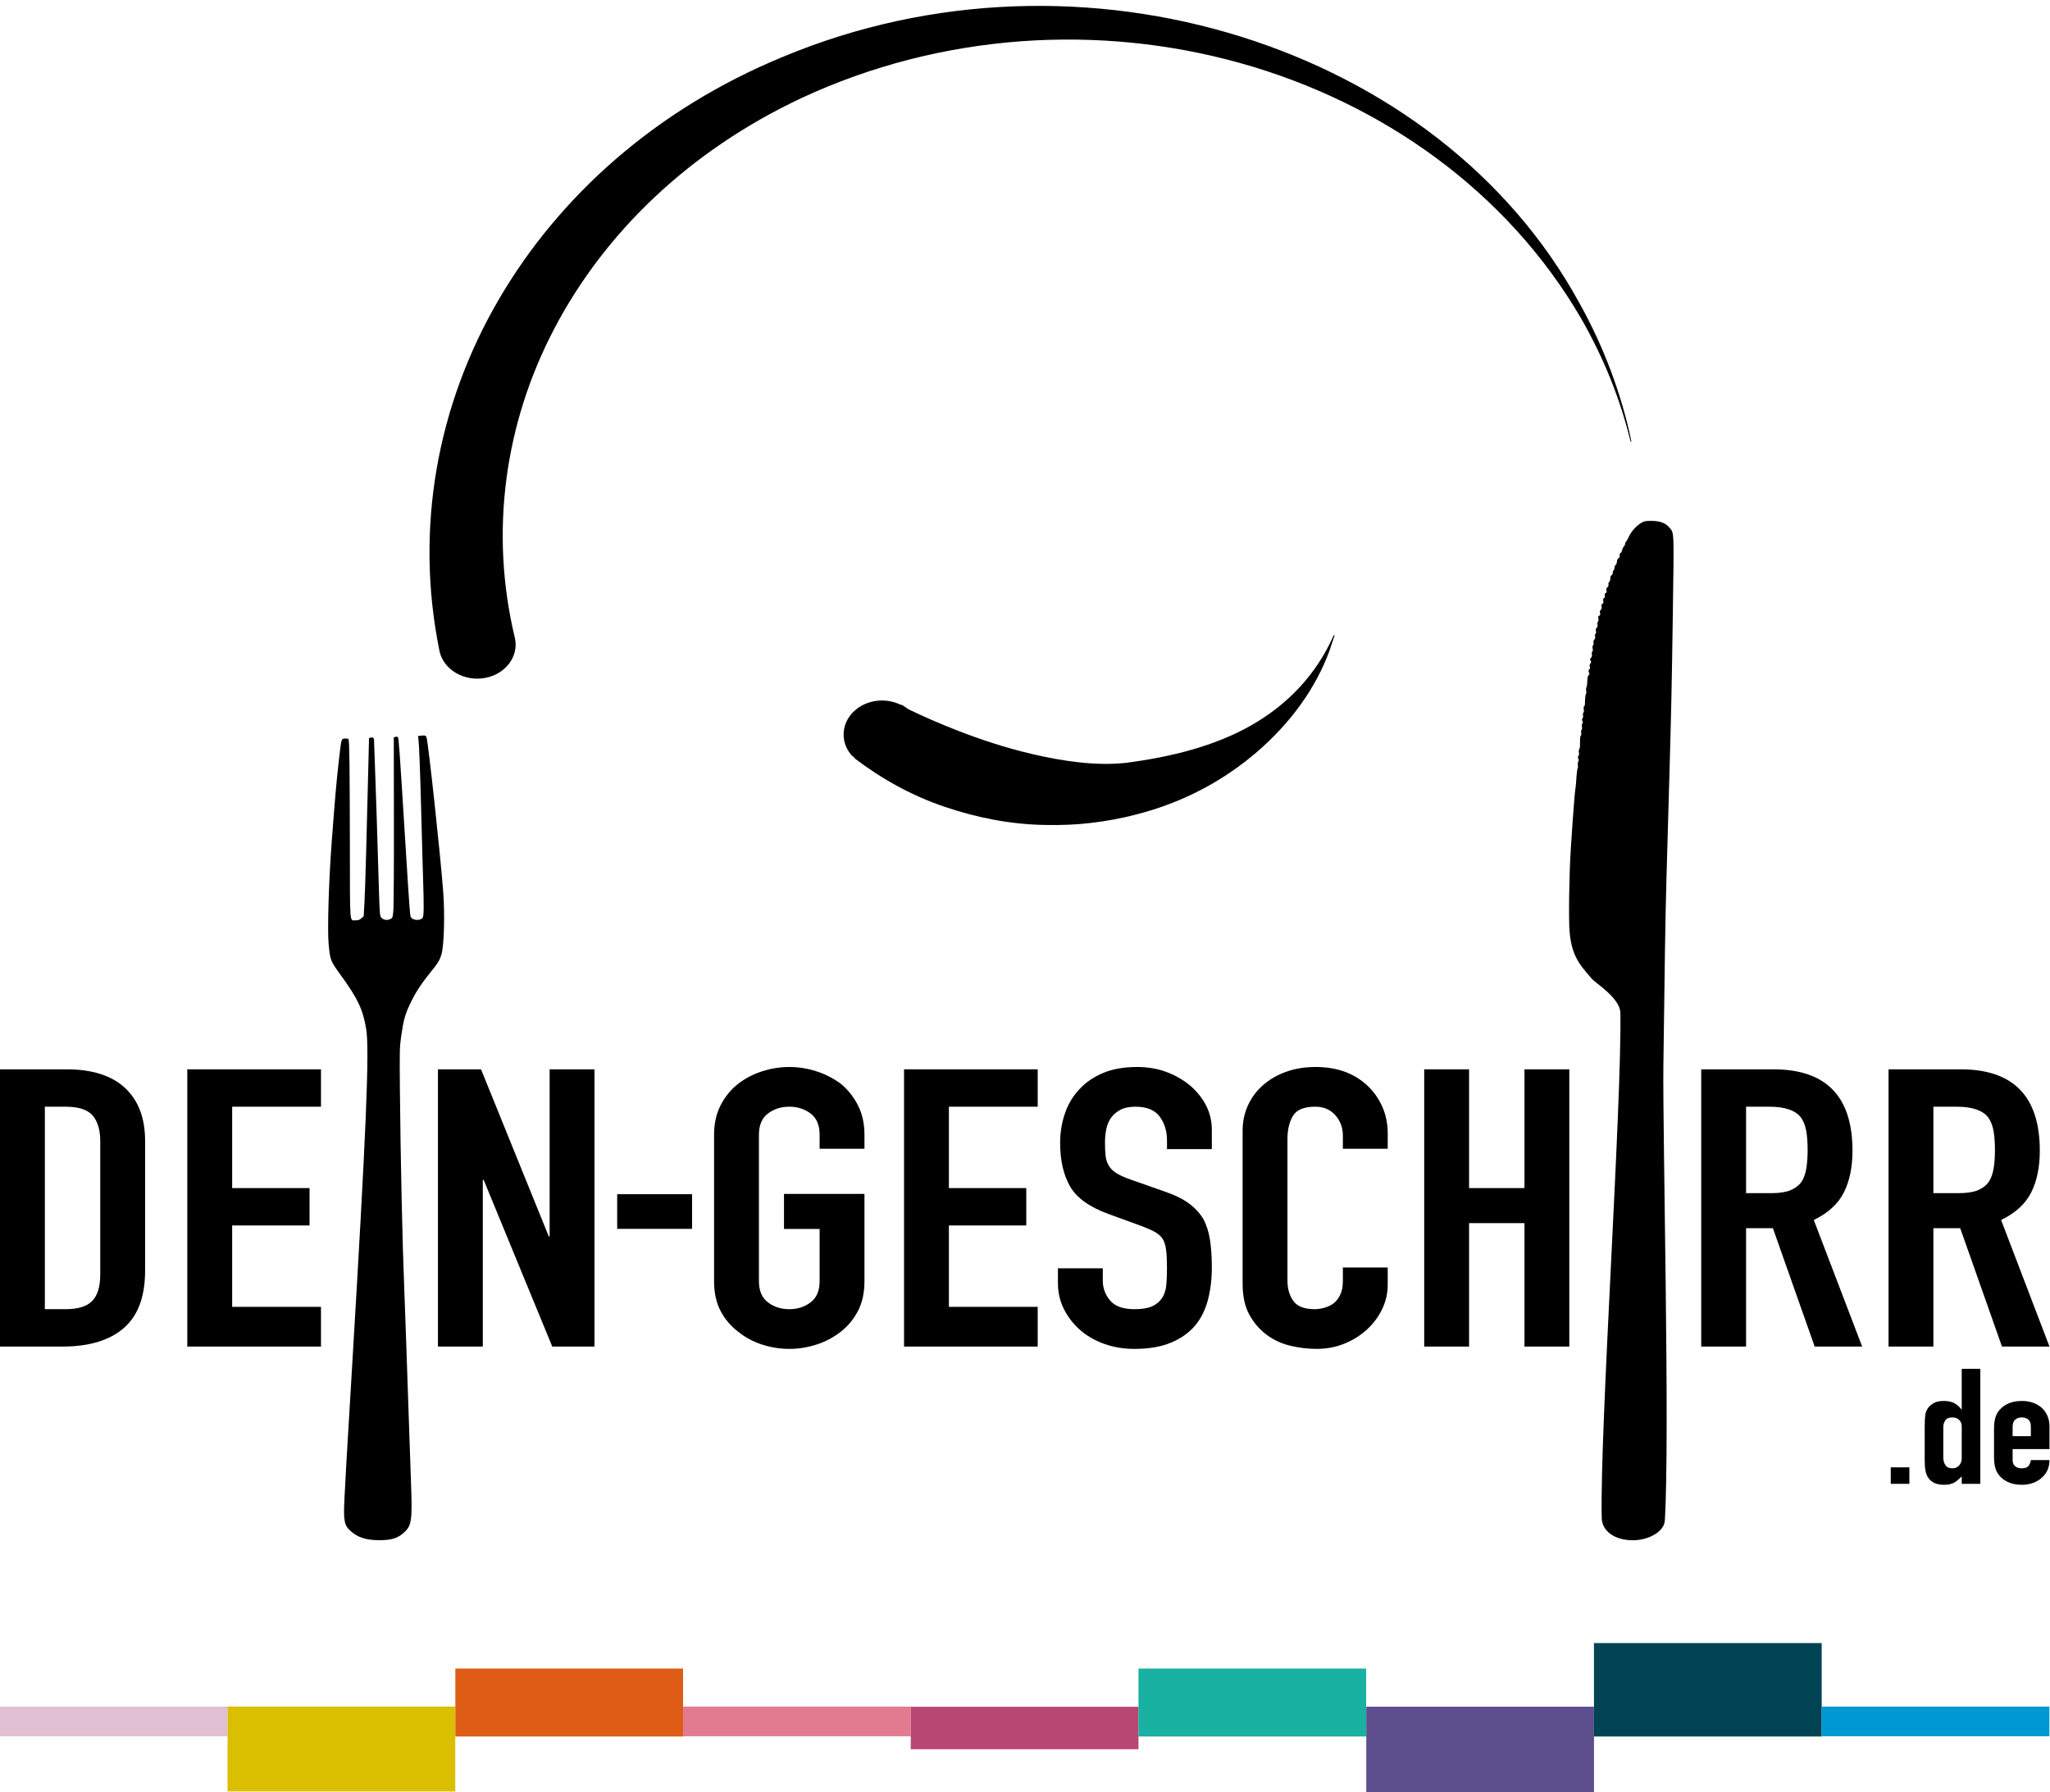
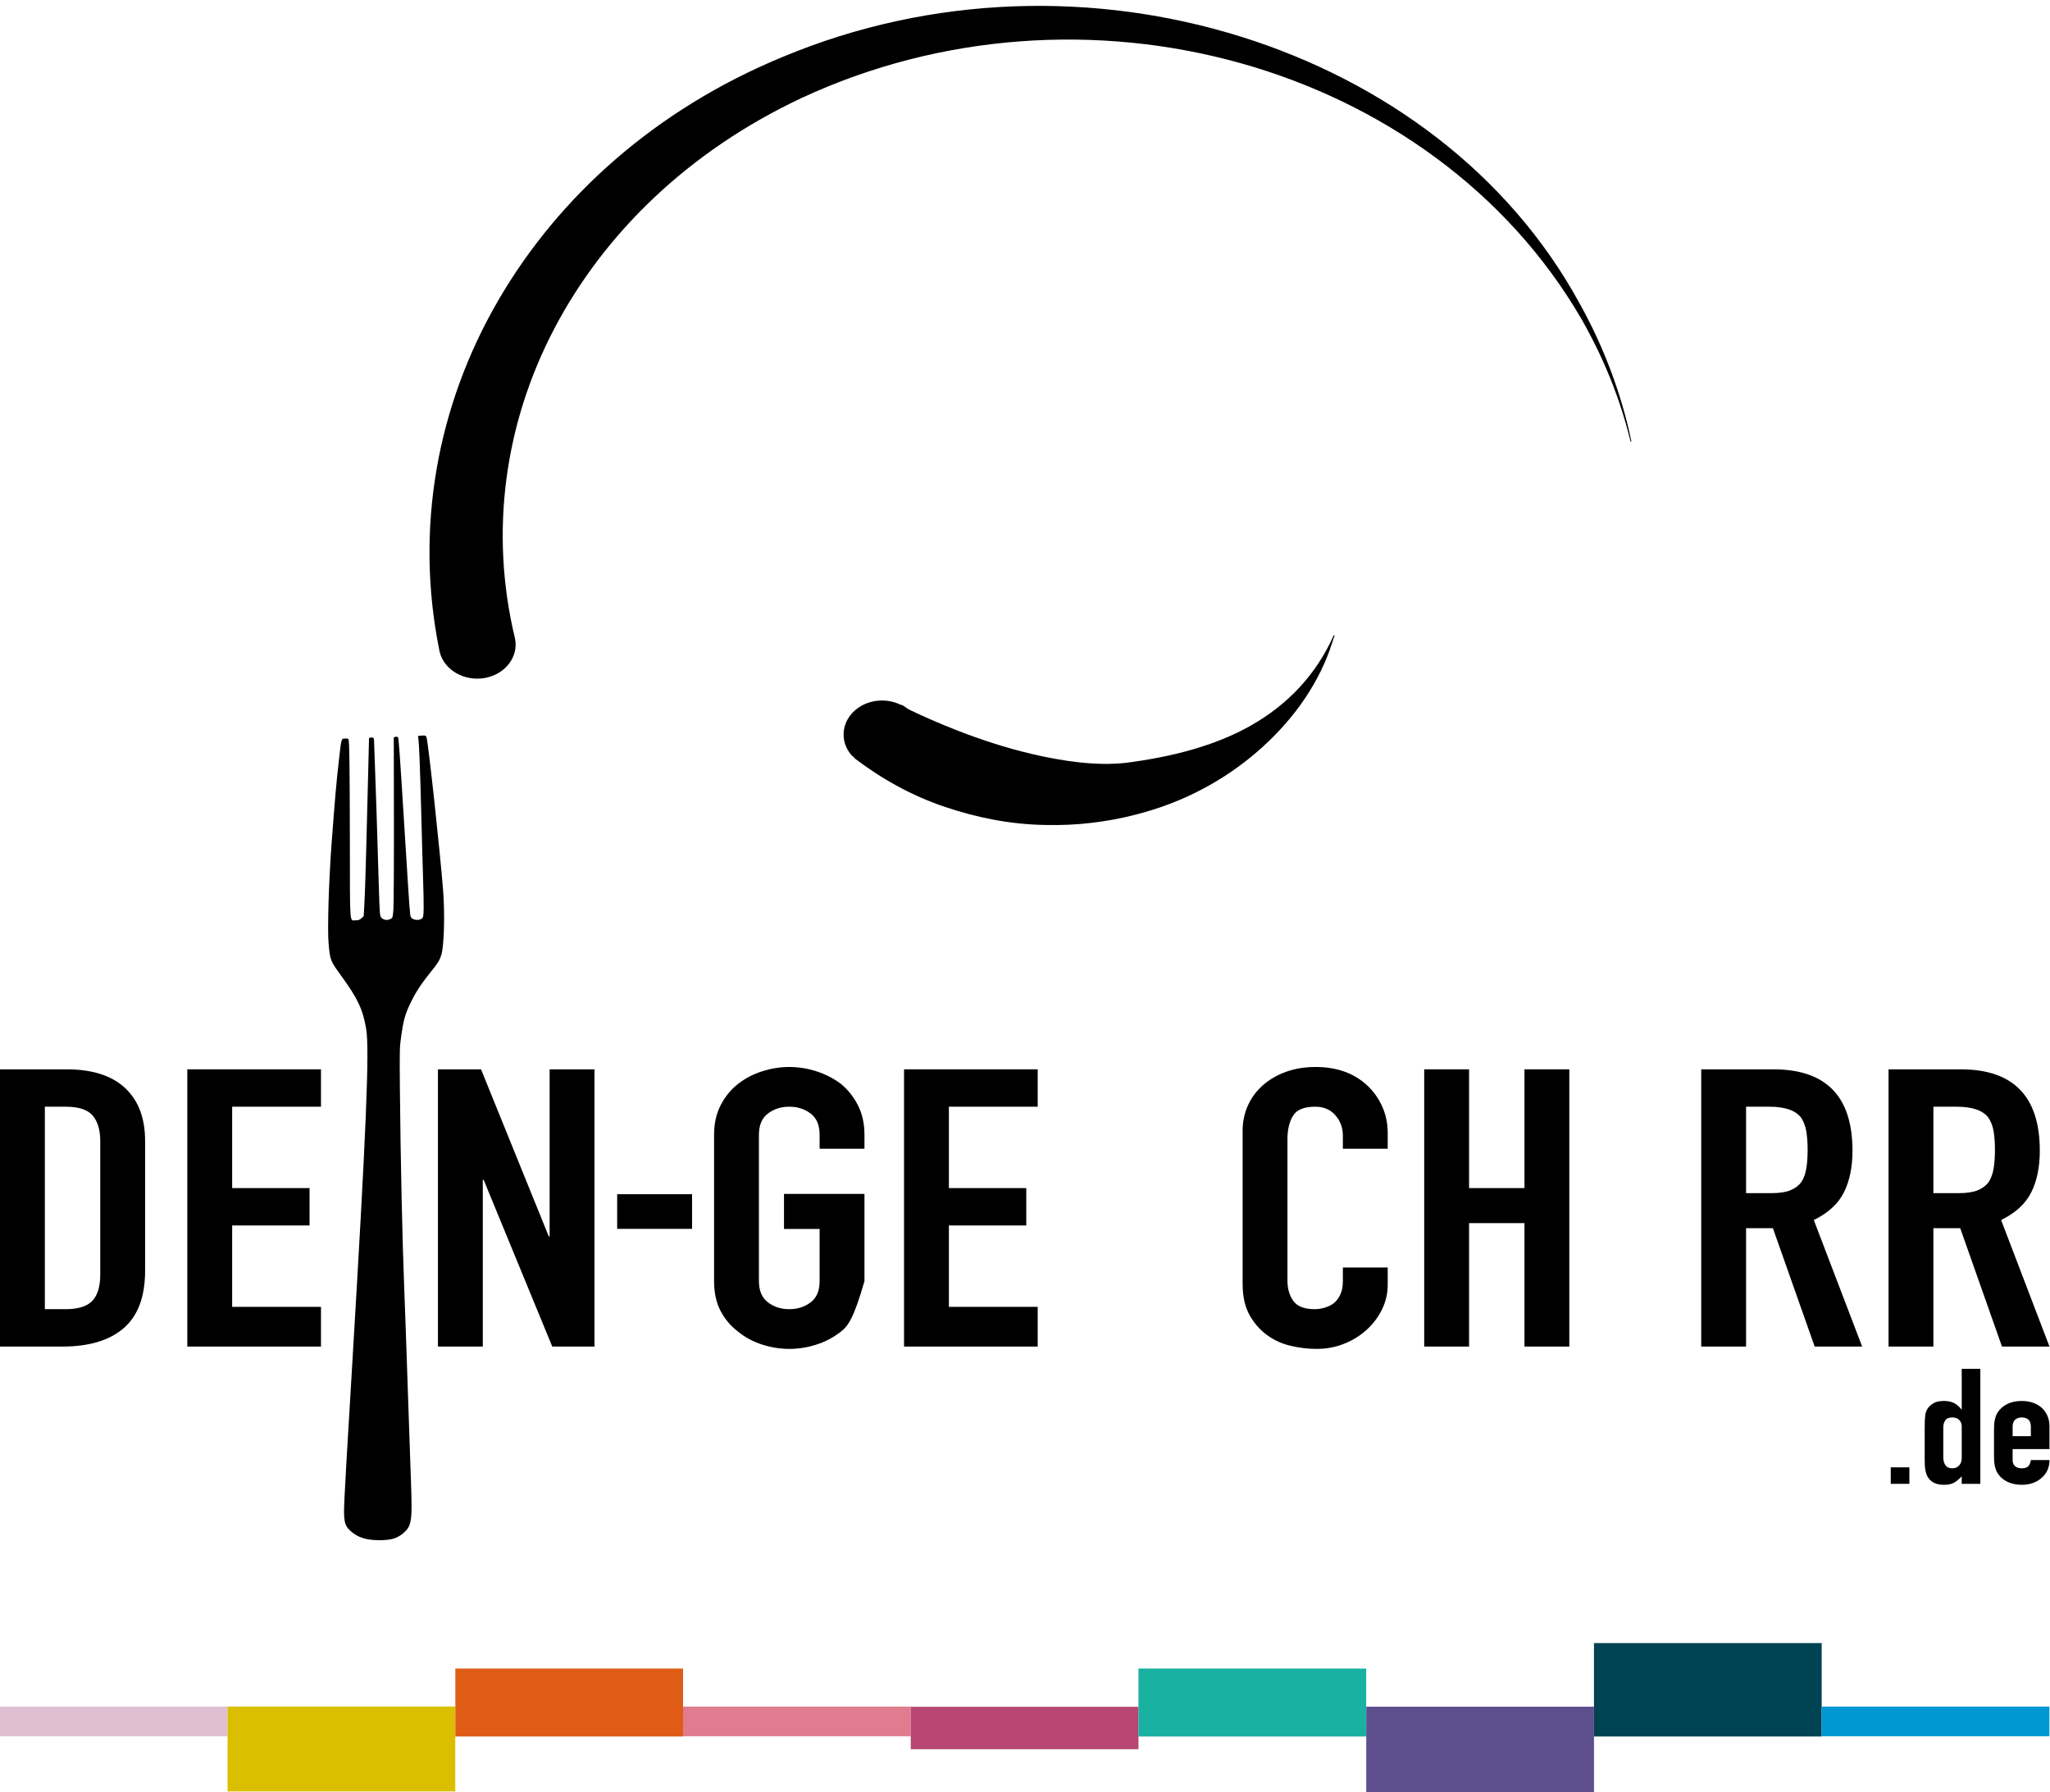
<svg xmlns="http://www.w3.org/2000/svg" width="100%" height="100%" viewBox="0 0 2708 2367" version="1.1" xml:space="preserve" style="fill-rule:evenodd;clip-rule:evenodd;stroke-linejoin:round;stroke-miterlimit:2;">
  <g id="ArtBoard1" transform="matrix(1,0,0,0.964,0,-23.865)">
    <rect x="0" y="24.768" width="2707.43" height="2456.23" style="fill:none;" />
    <clipPath id="_clip1">
      <rect x="0" y="24.768" width="2707.43" height="2456.23" />
    </clipPath>
    <g clip-path="url(#_clip1)">
      <g transform="matrix(2.22,0,0,2.039,-112.172,-128.406)">
        <g transform="matrix(4.167,0,0,4.167,0,0)">
          <g transform="matrix(26.051,0,0,26.051,281.026,257.296)">
            <rect x="0.042" y="-0.102" width="0.102" height="0.102" />
          </g>
          <g transform="matrix(26.051,0,0,26.051,285.871,257.296)">
            <path d="M0.144,-0.165C0.144,-0.144 0.148,-0.128 0.156,-0.115C0.164,-0.102 0.177,-0.096 0.194,-0.096C0.209,-0.096 0.222,-0.102 0.231,-0.114C0.24,-0.125 0.245,-0.14 0.245,-0.159L0.245,-0.356C0.245,-0.372 0.24,-0.385 0.231,-0.396C0.221,-0.406 0.209,-0.411 0.194,-0.411C0.175,-0.411 0.162,-0.405 0.155,-0.393C0.148,-0.381 0.144,-0.367 0.144,-0.351L0.144,-0.165ZM0.245,-0L0.245,-0.046C0.238,-0.039 0.232,-0.032 0.226,-0.026C0.22,-0.019 0.213,-0.014 0.206,-0.009C0.199,-0.004 0.19,-0.001 0.181,0.002C0.172,0.005 0.161,0.006 0.148,0.006C0.105,0.006 0.076,-0.01 0.059,-0.042C0.053,-0.053 0.049,-0.067 0.046,-0.084C0.043,-0.101 0.042,-0.123 0.042,-0.151L0.042,-0.344C0.042,-0.381 0.043,-0.408 0.045,-0.425C0.049,-0.458 0.065,-0.483 0.092,-0.5C0.105,-0.509 0.124,-0.513 0.149,-0.513C0.169,-0.513 0.187,-0.509 0.203,-0.5C0.218,-0.491 0.232,-0.478 0.243,-0.461L0.245,-0.461L0.245,-0.712L0.347,-0.712L0.347,-0L0.245,-0Z" style="fill-rule:nonzero;" />
          </g>
          <g transform="matrix(26.051,0,0,26.051,296.005,257.296)">
            <path d="M0.337,-0.215L0.135,-0.215L0.135,-0.146C0.135,-0.13 0.139,-0.118 0.149,-0.109C0.158,-0.1 0.17,-0.096 0.185,-0.096C0.204,-0.096 0.217,-0.102 0.224,-0.113C0.23,-0.124 0.234,-0.136 0.235,-0.147L0.337,-0.147C0.337,-0.102 0.323,-0.066 0.296,-0.039C0.283,-0.025 0.267,-0.014 0.248,-0.006C0.229,0.002 0.208,0.006 0.185,0.006C0.153,0.006 0.126,-0.001 0.104,-0.014C0.081,-0.027 0.064,-0.045 0.052,-0.067C0.045,-0.08 0.04,-0.096 0.037,-0.113C0.034,-0.13 0.033,-0.149 0.033,-0.17L0.033,-0.337C0.033,-0.358 0.034,-0.377 0.037,-0.394C0.04,-0.411 0.045,-0.427 0.052,-0.44C0.064,-0.462 0.081,-0.48 0.104,-0.493C0.126,-0.506 0.153,-0.513 0.185,-0.513C0.208,-0.513 0.23,-0.509 0.249,-0.501C0.268,-0.493 0.284,-0.482 0.297,-0.468C0.324,-0.438 0.337,-0.4 0.337,-0.355L0.337,-0.215ZM0.135,-0.295L0.235,-0.295L0.235,-0.353C0.235,-0.372 0.231,-0.387 0.222,-0.397C0.213,-0.406 0.2,-0.411 0.185,-0.411C0.17,-0.411 0.158,-0.406 0.149,-0.397C0.139,-0.387 0.135,-0.372 0.135,-0.353L0.135,-0.295Z" style="fill-rule:nonzero;" />
          </g>
        </g>
        <g transform="matrix(4.167,0,0,4.167,0,632.375)">
          <path d="M12.125,83.404L12.125,38.699L21.606,38.699C25.29,38.699 28.084,39.703 29.989,41.712C31.893,43.722 32.846,46.568 32.846,50.252L32.846,71.16C32.846,75.346 31.831,78.434 29.8,80.422C27.77,82.41 24.85,83.404 21.041,83.404L12.125,83.404ZM18.53,44.726L18.53,77.376L21.481,77.376C23.281,77.376 24.557,76.927 25.311,76.027C26.064,75.127 26.441,73.714 26.441,71.788L26.441,50.252C26.441,48.494 26.085,47.133 25.374,46.171C24.662,45.208 23.364,44.726 21.481,44.726L18.53,44.726Z" style="fill-rule:nonzero;" />
        </g>
        <g transform="matrix(4.167,0,0,4.167,0,632.375)">
          <path d="M38.873,83.404L38.873,38.699L57.961,38.699L57.961,44.726L45.278,44.726L45.278,57.849L56.329,57.849L56.329,63.877L45.278,63.877L45.278,77L57.961,77L57.961,83.404L38.873,83.404Z" style="fill-rule:nonzero;" />
        </g>
        <g transform="matrix(4.167,0,0,4.167,0,632.375)">
          <path d="M74.663,83.404L74.663,38.699L80.816,38.699L90.486,65.635L90.611,65.635L90.611,38.699L97.016,38.699L97.016,83.404L90.988,83.404L81.193,56.531L81.067,56.531L81.067,83.404L74.663,83.404Z" style="fill-rule:nonzero;" />
        </g>
        <g transform="matrix(4.167,0,0,4.167,0,632.375)">
-           <path d="M114.094,49.247C114.094,47.447 114.408,45.857 115.036,44.475C115.664,43.094 116.501,41.943 117.548,41.022C118.552,40.143 119.693,39.473 120.97,39.013C122.246,38.552 123.534,38.322 124.831,38.322C126.129,38.322 127.416,38.552 128.693,39.013C129.97,39.473 131.131,40.143 132.178,41.022C133.182,41.943 133.998,43.094 134.626,44.475C135.254,45.857 135.568,47.447 135.568,49.247L135.568,51.508L129.164,51.508L129.164,49.247C129.164,47.698 128.735,46.558 127.877,45.825C127.018,45.093 126.003,44.726 124.831,44.726C123.659,44.726 122.644,45.093 121.786,45.825C120.928,46.558 120.499,47.698 120.499,49.247L120.499,72.856C120.499,74.405 120.928,75.545 121.786,76.278C122.644,77.01 123.659,77.377 124.831,77.377C126.003,77.377 127.018,77.01 127.877,76.278C128.735,75.545 129.164,74.405 129.164,72.856L129.164,64.442L124.078,64.442L124.078,58.791L135.568,58.791L135.568,72.856C135.568,74.74 135.254,76.351 134.626,77.691C133.998,79.03 133.182,80.139 132.178,81.018C131.131,81.939 129.97,82.63 128.693,83.09C127.416,83.551 126.129,83.781 124.831,83.781C123.534,83.781 122.246,83.551 120.97,83.09C119.693,82.63 118.552,81.939 117.548,81.018C116.501,80.139 115.664,79.03 115.036,77.691C114.408,76.351 114.094,74.74 114.094,72.856L114.094,49.247Z" style="fill-rule:nonzero;" />
+           <path d="M114.094,49.247C114.094,47.447 114.408,45.857 115.036,44.475C115.664,43.094 116.501,41.943 117.548,41.022C118.552,40.143 119.693,39.473 120.97,39.013C122.246,38.552 123.534,38.322 124.831,38.322C126.129,38.322 127.416,38.552 128.693,39.013C129.97,39.473 131.131,40.143 132.178,41.022C133.182,41.943 133.998,43.094 134.626,44.475C135.254,45.857 135.568,47.447 135.568,49.247L135.568,51.508L129.164,51.508L129.164,49.247C129.164,47.698 128.735,46.558 127.877,45.825C127.018,45.093 126.003,44.726 124.831,44.726C123.659,44.726 122.644,45.093 121.786,45.825C120.928,46.558 120.499,47.698 120.499,49.247L120.499,72.856C120.499,74.405 120.928,75.545 121.786,76.278C122.644,77.01 123.659,77.377 124.831,77.377C126.003,77.377 127.018,77.01 127.877,76.278C128.735,75.545 129.164,74.405 129.164,72.856L129.164,64.442L124.078,64.442L124.078,58.791L135.568,58.791L135.568,72.856C133.998,79.03 133.182,80.139 132.178,81.018C131.131,81.939 129.97,82.63 128.693,83.09C127.416,83.551 126.129,83.781 124.831,83.781C123.534,83.781 122.246,83.551 120.97,83.09C119.693,82.63 118.552,81.939 117.548,81.018C116.501,80.139 115.664,79.03 115.036,77.691C114.408,76.351 114.094,74.74 114.094,72.856L114.094,49.247Z" style="fill-rule:nonzero;" />
        </g>
        <g transform="matrix(4.167,0,0,4.167,0,632.375)">
          <path d="M141.219,83.404L141.219,38.699L160.307,38.699L160.307,44.726L147.624,44.726L147.624,57.849L158.675,57.849L158.675,63.877L147.624,63.877L147.624,77L160.307,77L160.307,83.404L141.219,83.404Z" style="fill-rule:nonzero;" />
        </g>
        <g transform="matrix(4.167,0,0,4.167,0,632.375)">
-           <path d="M185.171,51.57L178.767,51.57L178.767,50.126C178.767,48.661 178.422,47.395 177.731,46.328C177.04,45.26 175.879,44.726 174.246,44.726C173.367,44.726 172.656,44.894 172.111,45.229C171.567,45.564 171.128,45.982 170.793,46.485C170.458,47.029 170.228,47.646 170.102,48.337C169.977,49.028 169.914,49.75 169.914,50.503C169.914,51.382 169.945,52.115 170.008,52.701C170.071,53.287 170.228,53.81 170.479,54.27C170.73,54.731 171.096,55.128 171.578,55.463C172.059,55.798 172.718,56.133 173.555,56.468L178.453,58.414C179.876,58.959 181.027,59.597 181.906,60.33C182.785,61.062 183.476,61.91 183.978,62.872C184.439,63.877 184.753,65.018 184.92,66.294C185.088,67.571 185.171,69.026 185.171,70.658C185.171,72.542 184.983,74.29 184.606,75.901C184.23,77.513 183.623,78.884 182.785,80.014C181.906,81.186 180.755,82.107 179.332,82.777C177.909,83.446 176.172,83.781 174.121,83.781C172.572,83.781 171.128,83.509 169.788,82.965C168.449,82.421 167.298,81.667 166.335,80.705C165.372,79.742 164.608,78.622 164.043,77.345C163.478,76.069 163.195,74.677 163.195,73.17L163.195,70.784L169.6,70.784L169.6,72.793C169.6,73.965 169.945,75.022 170.636,75.964C171.326,76.906 172.488,77.377 174.121,77.377C175.209,77.377 176.057,77.22 176.664,76.906C177.27,76.592 177.741,76.142 178.076,75.556C178.411,74.97 178.61,74.269 178.673,73.452C178.736,72.636 178.767,71.726 178.767,70.721C178.767,69.549 178.725,68.586 178.641,67.833C178.558,67.079 178.39,66.472 178.139,66.012C177.846,65.551 177.459,65.175 176.977,64.882C176.496,64.589 175.858,64.275 175.062,63.94L170.479,62.056C167.716,60.926 165.864,59.43 164.922,57.567C163.98,55.704 163.509,53.37 163.509,50.566C163.509,48.891 163.739,47.301 164.2,45.794C164.66,44.287 165.351,42.989 166.272,41.901C167.151,40.813 168.271,39.944 169.631,39.295C170.992,38.646 172.614,38.322 174.497,38.322C176.088,38.322 177.543,38.615 178.861,39.201C180.18,39.787 181.32,40.561 182.283,41.524C184.209,43.533 185.171,45.836 185.171,48.431L185.171,51.57Z" style="fill-rule:nonzero;" />
-         </g>
+           </g>
        <g transform="matrix(4.167,0,0,4.167,0,632.375)">
          <path d="M210.287,70.658L210.287,73.421C210.287,74.802 210.025,76.11 209.502,77.345C208.979,78.58 208.257,79.679 207.336,80.642C206.415,81.604 205.337,82.368 204.102,82.934C202.867,83.499 201.538,83.781 200.115,83.781C198.901,83.781 197.666,83.614 196.411,83.279C195.155,82.944 194.025,82.358 193.02,81.521C192.015,80.684 191.189,79.606 190.54,78.287C189.891,76.969 189.567,75.284 189.567,73.233L189.567,48.619C189.567,47.154 189.818,45.794 190.32,44.538C190.822,43.282 191.534,42.194 192.455,41.273C193.376,40.352 194.475,39.63 195.751,39.107C197.028,38.584 198.441,38.322 199.99,38.322C203.003,38.322 205.452,39.306 207.336,41.273C208.257,42.236 208.979,43.377 209.502,44.695C210.025,46.014 210.287,47.447 210.287,48.996L210.287,51.508L203.883,51.508L203.883,49.373C203.883,48.117 203.527,47.029 202.815,46.108C202.104,45.187 201.141,44.726 199.927,44.726C198.336,44.726 197.279,45.218 196.756,46.202C196.233,47.186 195.971,48.431 195.971,49.938L195.971,72.793C195.971,74.091 196.254,75.179 196.819,76.058C197.384,76.937 198.399,77.377 199.864,77.377C200.283,77.377 200.733,77.303 201.214,77.157C201.695,77.01 202.145,76.77 202.564,76.435C202.941,76.1 203.255,75.64 203.506,75.053C203.757,74.467 203.883,73.735 203.883,72.856L203.883,70.658L210.287,70.658Z" style="fill-rule:nonzero;" />
        </g>
        <g transform="matrix(4.167,0,0,4.167,0,632.375)">
          <path d="M215.498,83.404L215.498,38.699L221.903,38.699L221.903,57.849L229.814,57.849L229.814,38.699L236.219,38.699L236.219,83.404L229.814,83.404L229.814,63.5L221.903,63.5L221.903,83.404L215.498,83.404Z" style="fill-rule:nonzero;" />
        </g>
        <g transform="matrix(4.167,0,0,4.167,0,632.375)">
          <path d="M261.46,44.726L261.46,58.665L265.102,58.665C266.232,58.665 267.132,58.509 267.802,58.195C268.471,57.881 268.995,57.431 269.371,56.845C269.706,56.259 269.936,55.537 270.062,54.678C270.188,53.82 270.25,52.826 270.25,51.696C270.25,50.566 270.188,49.572 270.062,48.713C269.936,47.855 269.685,47.112 269.309,46.484C268.513,45.312 267.006,44.726 264.788,44.726L261.46,44.726ZM255.055,83.404L255.055,38.699L265.353,38.699C272.888,38.699 276.655,43.073 276.655,51.822C276.655,54.459 276.247,56.698 275.43,58.54C274.614,60.382 273.181,61.868 271.129,62.998L278.036,83.404L271.255,83.404L265.29,64.316L261.46,64.316L261.46,83.404L255.055,83.404Z" style="fill-rule:nonzero;" />
        </g>
        <g transform="matrix(4.167,0,0,4.167,0,632.375)">
          <path d="M288.208,44.726L288.208,58.665L291.85,58.665C292.98,58.665 293.88,58.509 294.55,58.195C295.219,57.881 295.743,57.431 296.119,56.845C296.454,56.259 296.685,55.537 296.81,54.678C296.936,53.82 296.998,52.826 296.998,51.696C296.998,50.566 296.936,49.572 296.81,48.713C296.685,47.855 296.433,47.112 296.057,46.484C295.261,45.312 293.754,44.726 291.536,44.726L288.208,44.726ZM281.804,83.404L281.804,38.699L292.101,38.699C299.636,38.699 303.403,43.073 303.403,51.822C303.403,54.459 302.995,56.698 302.179,58.54C301.362,60.382 299.929,61.868 297.878,62.998L304.784,83.404L298.003,83.404L292.038,64.316L288.208,64.316L288.208,83.404L281.804,83.404Z" style="fill-rule:nonzero;" />
        </g>
        <g transform="matrix(4.167,0,0,4.167,0,538.011)">
          <path d="M72.174,7.548L71.816,7.59L71.88,8.111C71.975,8.891 72.126,13.25 72.29,20.482C72.367,24.092 72.485,28.527 72.534,30.348C72.672,35.249 72.658,36.647 72.462,36.929C72.103,37.427 71.051,37.337 70.793,36.783C70.663,36.479 70.642,36.219 69.992,24.487C69.166,9.502 69.062,7.897 68.943,7.777C68.878,7.712 68.715,7.69 68.596,7.733L68.357,7.808L68.375,20.991C68.388,28.244 68.348,34.793 68.303,35.53C68.234,36.679 68.19,36.895 68.006,37.025C67.495,37.392 66.888,37.315 66.543,36.837C66.37,36.598 66.339,36.121 66.24,32.553C66.005,23.359 65.737,14.273 65.647,11.79C65.596,10.327 65.546,8.885 65.547,8.592C65.549,7.92 65.463,7.778 65.105,7.853L64.822,7.907L64.736,11.929C64.498,23.344 64.278,32.255 64.175,34.337L64.06,36.656L63.734,36.992C63.463,37.251 63.31,37.316 62.92,37.315C62.02,37.312 62.104,38.451 62.087,24.779C62.066,12.865 62.024,8.463 61.895,8.137C61.852,8.018 61.711,7.985 61.396,8.006C60.843,8.048 60.887,7.874 60.508,11.614C60.152,15.179 60.005,17.033 59.485,24.783C59.078,30.886 58.861,38.81 59.05,41.098C59.271,43.766 59.281,43.809 60.803,46.188C63.222,49.946 63.943,51.672 64.412,54.828C64.912,58.114 64.409,71.546 62.397,109.409C61.574,124.867 61.424,127.902 61.308,130.645C61.158,134.19 61.275,134.884 62.237,135.84C63.199,136.819 64.402,137.256 66.169,137.271C67.903,137.287 68.771,137.018 69.652,136.197C70.935,134.965 71.023,134.336 70.803,127.592C70.654,122.713 70.236,109.214 70.057,103.034C70.008,101.18 69.918,98.426 69.858,96.908C69.586,89.361 69.319,75.733 69.231,64.653C69.184,58.159 69.184,57.866 69.417,55.98C69.728,53.52 69.958,52.545 70.591,51.018C71.409,49.025 72.15,47.726 73.794,45.422C74.643,44.242 74.893,43.766 75.134,42.931C75.539,41.556 75.672,36.363 75.401,32.524C74.963,26.181 73.351,9.394 73.051,7.908C72.966,7.506 72.868,7.463 72.174,7.548Z" style="fill-rule:nonzero;" />
        </g>
        <g transform="matrix(4.167,0,0,4.167,0,394.052)">
-           <path d="M246.416,7.825C245.708,8.339 245.049,9.193 244.708,10.021C244.567,10.402 244.378,10.757 244.319,10.81C244.249,10.849 244.19,11.007 244.19,11.138C244.19,11.269 244.108,11.48 244.002,11.598C243.884,11.716 243.79,11.966 243.767,12.15C243.755,12.321 243.65,12.544 243.532,12.636C243.402,12.754 243.355,12.886 243.414,13.043C243.462,13.201 243.415,13.332 243.25,13.464C243.108,13.569 243.014,13.792 243.015,14.016C243.015,14.226 242.933,14.462 242.838,14.554C242.744,14.646 242.662,14.857 242.662,15.027C242.662,15.185 242.616,15.369 242.545,15.408C242.486,15.448 242.427,15.632 242.427,15.816C242.428,15.999 242.345,16.17 242.251,16.21C242.145,16.263 242.074,16.46 242.075,16.722C242.075,16.959 242.005,17.221 241.911,17.3C241.816,17.392 241.769,17.576 241.805,17.721C241.853,17.878 241.794,18.049 241.664,18.154C241.511,18.273 241.476,18.417 241.523,18.653C241.583,18.903 241.548,19.021 241.418,19.074C241.288,19.126 241.241,19.258 241.289,19.494C241.325,19.717 241.278,19.862 241.171,19.901C241.042,19.954 241.018,20.099 241.066,20.361C241.114,20.637 241.078,20.755 240.949,20.821C240.819,20.874 240.784,21.005 240.831,21.268C240.867,21.504 240.832,21.688 240.714,21.793C240.596,21.898 240.561,22.069 240.609,22.305C240.657,22.568 240.633,22.686 240.48,22.752C240.338,22.805 240.315,22.923 240.363,23.172C240.41,23.369 240.387,23.592 240.304,23.698C240.234,23.79 240.199,24.026 240.246,24.197C240.294,24.393 240.247,24.564 240.129,24.669C240.011,24.788 239.976,24.959 240.024,25.208C240.072,25.418 240.036,25.602 239.966,25.655C239.883,25.707 239.86,25.891 239.896,26.075C239.943,26.272 239.908,26.456 239.79,26.587C239.684,26.719 239.637,26.902 239.673,27.06C239.721,27.191 239.685,27.388 239.615,27.493C239.532,27.599 239.509,27.835 239.557,28.071C239.604,28.307 239.581,28.491 239.499,28.544C239.416,28.597 239.393,28.781 239.44,28.964C239.488,29.187 239.441,29.384 239.312,29.542C239.158,29.739 239.147,29.831 239.253,29.976C239.372,30.133 239.36,30.238 239.219,30.475C239.101,30.672 239.078,30.843 239.149,30.974C239.22,31.105 239.197,31.236 239.079,31.381C238.937,31.552 238.926,31.67 239.021,31.867C239.116,32.077 239.116,32.182 238.986,32.313C238.904,32.418 238.821,32.668 238.81,32.878C238.776,33.797 238.742,34.204 238.647,34.349C238.6,34.441 238.589,34.651 238.636,34.835C238.672,35.019 238.661,35.242 238.602,35.334C238.508,35.492 238.45,36.161 238.451,36.91C238.452,37.107 238.405,37.304 238.334,37.343C238.263,37.396 238.24,37.619 238.288,37.869C238.324,38.118 238.3,38.328 238.23,38.381C238.159,38.433 238.136,38.617 238.171,38.801C238.207,38.972 238.184,39.208 238.102,39.3C238.007,39.445 238.008,39.563 238.091,39.76C238.185,39.943 238.186,40.048 238.091,40.114C238.009,40.167 237.985,40.377 238.021,40.639C238.057,40.889 238.034,41.125 237.963,41.165C237.904,41.217 237.881,41.414 237.917,41.624C237.953,41.821 237.929,42.031 237.87,42.071C237.812,42.11 237.753,42.373 237.753,42.636C237.754,42.898 237.755,43.358 237.744,43.647C237.744,43.922 237.686,44.238 237.627,44.317C237.568,44.409 237.545,44.632 237.592,44.816C237.628,45.012 237.605,45.236 237.522,45.354C237.428,45.486 237.416,45.604 237.499,45.774C237.582,45.932 237.583,46.089 237.5,46.247C237.442,46.391 237.407,46.667 237.442,46.864C237.478,47.061 237.467,47.271 237.408,47.337C237.361,47.403 237.279,48.072 237.234,48.834C237.2,49.596 237.142,50.305 237.118,50.41C237.048,50.699 236.852,53.312 236.715,55.597C236.646,56.674 236.52,58.84 236.428,60.39C236.2,64.382 236.096,71.919 236.265,73.809C236.482,76.461 237.088,78.18 238.473,80.015C238.911,80.592 239.349,81.182 239.456,81.326C239.917,81.942 243.47,84.414 243.508,86.767C243.74,101.256 240.555,154.082 240.848,168.26C240.89,170.284 242.592,171.812 245.269,171.832C247.466,171.849 249.757,170.492 249.858,168.65C250.588,155.28 249.54,106.149 249.65,95.356C249.811,80.48 249.947,70.75 250.079,65.682C250.134,63.292 250.244,59.34 250.299,56.885C250.365,54.429 250.464,50.464 250.519,48.087C250.772,38.2 250.858,33.827 251.002,22.141C251.177,8.657 251.202,9.457 250.48,8.5C249.947,7.792 249.132,7.452 247.951,7.455C247.053,7.456 246.888,7.496 246.416,7.825Z" style="fill-rule:nonzero;" />
-         </g>
+           </g>
        <g transform="matrix(4.167,0,0,4.167,0,637.194)">
          <rect x="100.257" y="57.679" width="10.694" height="5.588" />
        </g>
        <g transform="matrix(4.167,0,0,4.167,0,-597.092)">
          <path d="M80.269,265.264C72.461,228.69 89.953,190.039 124.951,172.591C166.433,151.911 216.901,168.8 237.581,210.282C241.173,217.487 243.632,224.964 245.025,232.507C243.579,225.737 241.265,219.034 238.033,212.551C217.353,171.069 166.885,154.18 125.403,174.86C91.126,191.948 73.642,229.374 80.269,265.264Z" />
        </g>
        <g transform="matrix(4.167,0,0,4.167,0,-538.808)">
          <path d="M74.85,252.114L74.873,252.272L74.877,252.272L74.903,252.422C75.529,255.356 78.397,257.243 81.34,256.658C84.283,256.072 86.209,253.231 85.665,250.28L85.634,250.131L85.635,250.13L85.63,250.111C82.037,233.135 84.158,215.648 91.29,200.298C98.428,184.936 110.446,171.712 126.542,163.158C146.614,152.604 169.094,151.163 189.161,157.477C209.514,163.881 227.322,178.203 237.884,198.637C239.501,201.826 240.901,205.068 242.072,208.351C243.271,211.711 244.229,215.113 244.971,218.531C244.977,218.56 245.006,218.579 245.035,218.573C245.065,218.567 245.084,218.539 245.079,218.509C244.377,214.689 243.396,210.887 242.145,207.124C240.923,203.451 239.443,199.814 237.68,196.244C227.535,175.244 209.76,160.466 189.363,153.254C168.69,145.944 145.281,146.413 123.905,156.504C105.69,164.987 91.903,179.06 83.339,195.646C74.498,212.766 71.362,232.599 74.85,252.114ZM191.792,156.042C211.406,163.522 228.383,178.095 238.182,198.488C239.759,201.71 241.106,204.985 242.246,208.29C242.907,210.206 243.498,212.133 244.02,214.079C243.458,211.762 242.794,209.455 242.02,207.166C240.783,203.506 239.268,199.892 237.482,196.343C227.472,176.875 210.898,162.905 191.792,156.042Z" />
        </g>
        <g transform="matrix(4.167,0,0,4.167,0,-20.229)">
          <path d="M138.075,141.326C138.309,141.64 159.353,150.872 173.301,147.876C187.249,144.881 198.165,137.892 202.633,125.363C202.382,126.507 201.907,127.981 201.991,127.599C197.668,139.721 187.358,149.397 173.863,152.296C169.766,153.175 165.681,153.365 161.728,152.943C152.659,151.975 144.287,147.787 138.075,141.326Z" />
        </g>
        <g transform="matrix(4.167,0,0,4.167,0,-9.717)">
          <path d="M140.783,134.029C138.83,132.92 136.325,133.095 134.529,134.616C132.318,136.488 131.944,139.756 133.674,142.079C133.711,142.12 133.867,142.308 134.164,142.568L134.12,142.605C137.993,145.93 142.276,148.648 147.028,150.46C151.604,152.205 156.409,153.304 161.412,153.386C163.583,153.437 165.755,153.349 167.954,153.051C170.067,152.765 172.173,152.351 174.281,151.721C181.072,149.789 186.877,146.217 191.607,141.618C196.354,137.001 200.026,131.387 202.034,125.092C202.027,125.09 202.025,125.076 202.028,125.052L202.003,125.033C201.98,125.026 201.956,125.039 201.948,125.061C199.566,131.087 195.752,136.511 190.67,140.553C185.857,144.382 179.957,146.867 173.444,147.824C172.52,147.948 171.603,148.03 170.691,148.075C171.734,147.884 172.749,147.639 173.727,147.336C180.594,145.368 186.572,142.456 191.49,138.579C196.28,134.803 200.065,130.126 202.261,124.131L202.184,124.457L202.101,124.732C202.079,124.817 202.058,124.903 202.037,124.988L202.028,125.052C202.035,125.061 202.038,125.074 202.035,125.086L202.184,124.457C202.379,123.794 202.698,122.854 202.698,122.854C202.705,122.821 202.685,122.787 202.652,122.777C202.618,122.768 202.583,122.786 202.572,122.818C200.084,129.115 196.032,133.993 190.66,137.409C185.655,140.592 179.571,142.4 172.875,143.371C168.667,143.889 163.957,143.129 159.4,141.92C151.969,139.948 145.222,136.552 142.077,134.854C141.444,134.513 140.951,133.901 140.783,134.029ZM142.426,135.49L142.464,135.537L142.477,135.526C142.47,135.514 142.452,135.502 142.426,135.49Z" />
        </g>
      </g>
      <g transform="matrix(6.32,0,0,5.818,-12377.3,-517.002)">
        <rect x="1958.4" y="495" width="47.598" height="7" style="fill:rgb(224,191,210);" />
      </g>
      <g transform="matrix(6.32,0,0,16.623,-12076.5,-5865.55)">
        <rect x="1958.4" y="495" width="47.598" height="7" style="fill:rgb(218,191,0);" />
      </g>
      <g transform="matrix(6.32,0,0,13.299,-11775.6,-4272.21)">
        <rect x="1958.4" y="495" width="47.598" height="7" style="fill:rgb(223,92,22);" />
      </g>
      <g transform="matrix(6.32,0,0,5.818,-11474.8,-517.002)">
        <rect x="1958.4" y="495" width="47.598" height="7" style="fill:rgb(225,124,144);" />
      </g>
      <g transform="matrix(6.32,0,0,8.312,-11174,-1751.28)">
        <rect x="1958.4" y="495" width="47.598" height="7" style="fill:rgb(184,72,115);" />
      </g>
      <g transform="matrix(6.32,0,0,13.299,-10873.2,-4272.21)">
        <rect x="1958.4" y="495" width="47.598" height="7" style="fill:rgb(25,177,161);" />
      </g>
      <g transform="matrix(6.32,0,0,19.117,-10572.3,-7099.83)">
        <rect x="1958.4" y="495" width="47.598" height="7" style="fill:rgb(93,78,142);" />
      </g>
      <g transform="matrix(6.32,0,0,18.286,-10271.5,-6775.68)">
        <rect x="1958.4" y="495" width="47.598" height="7" style="fill:rgb(0,67,82);" />
      </g>
      <g transform="matrix(6.32,0,0,5.818,-9970.68,-517.002)">
        <rect x="1958.4" y="495" width="47.598" height="7" style="fill:rgb(0,152,211);" />
      </g>
    </g>
  </g>
</svg>